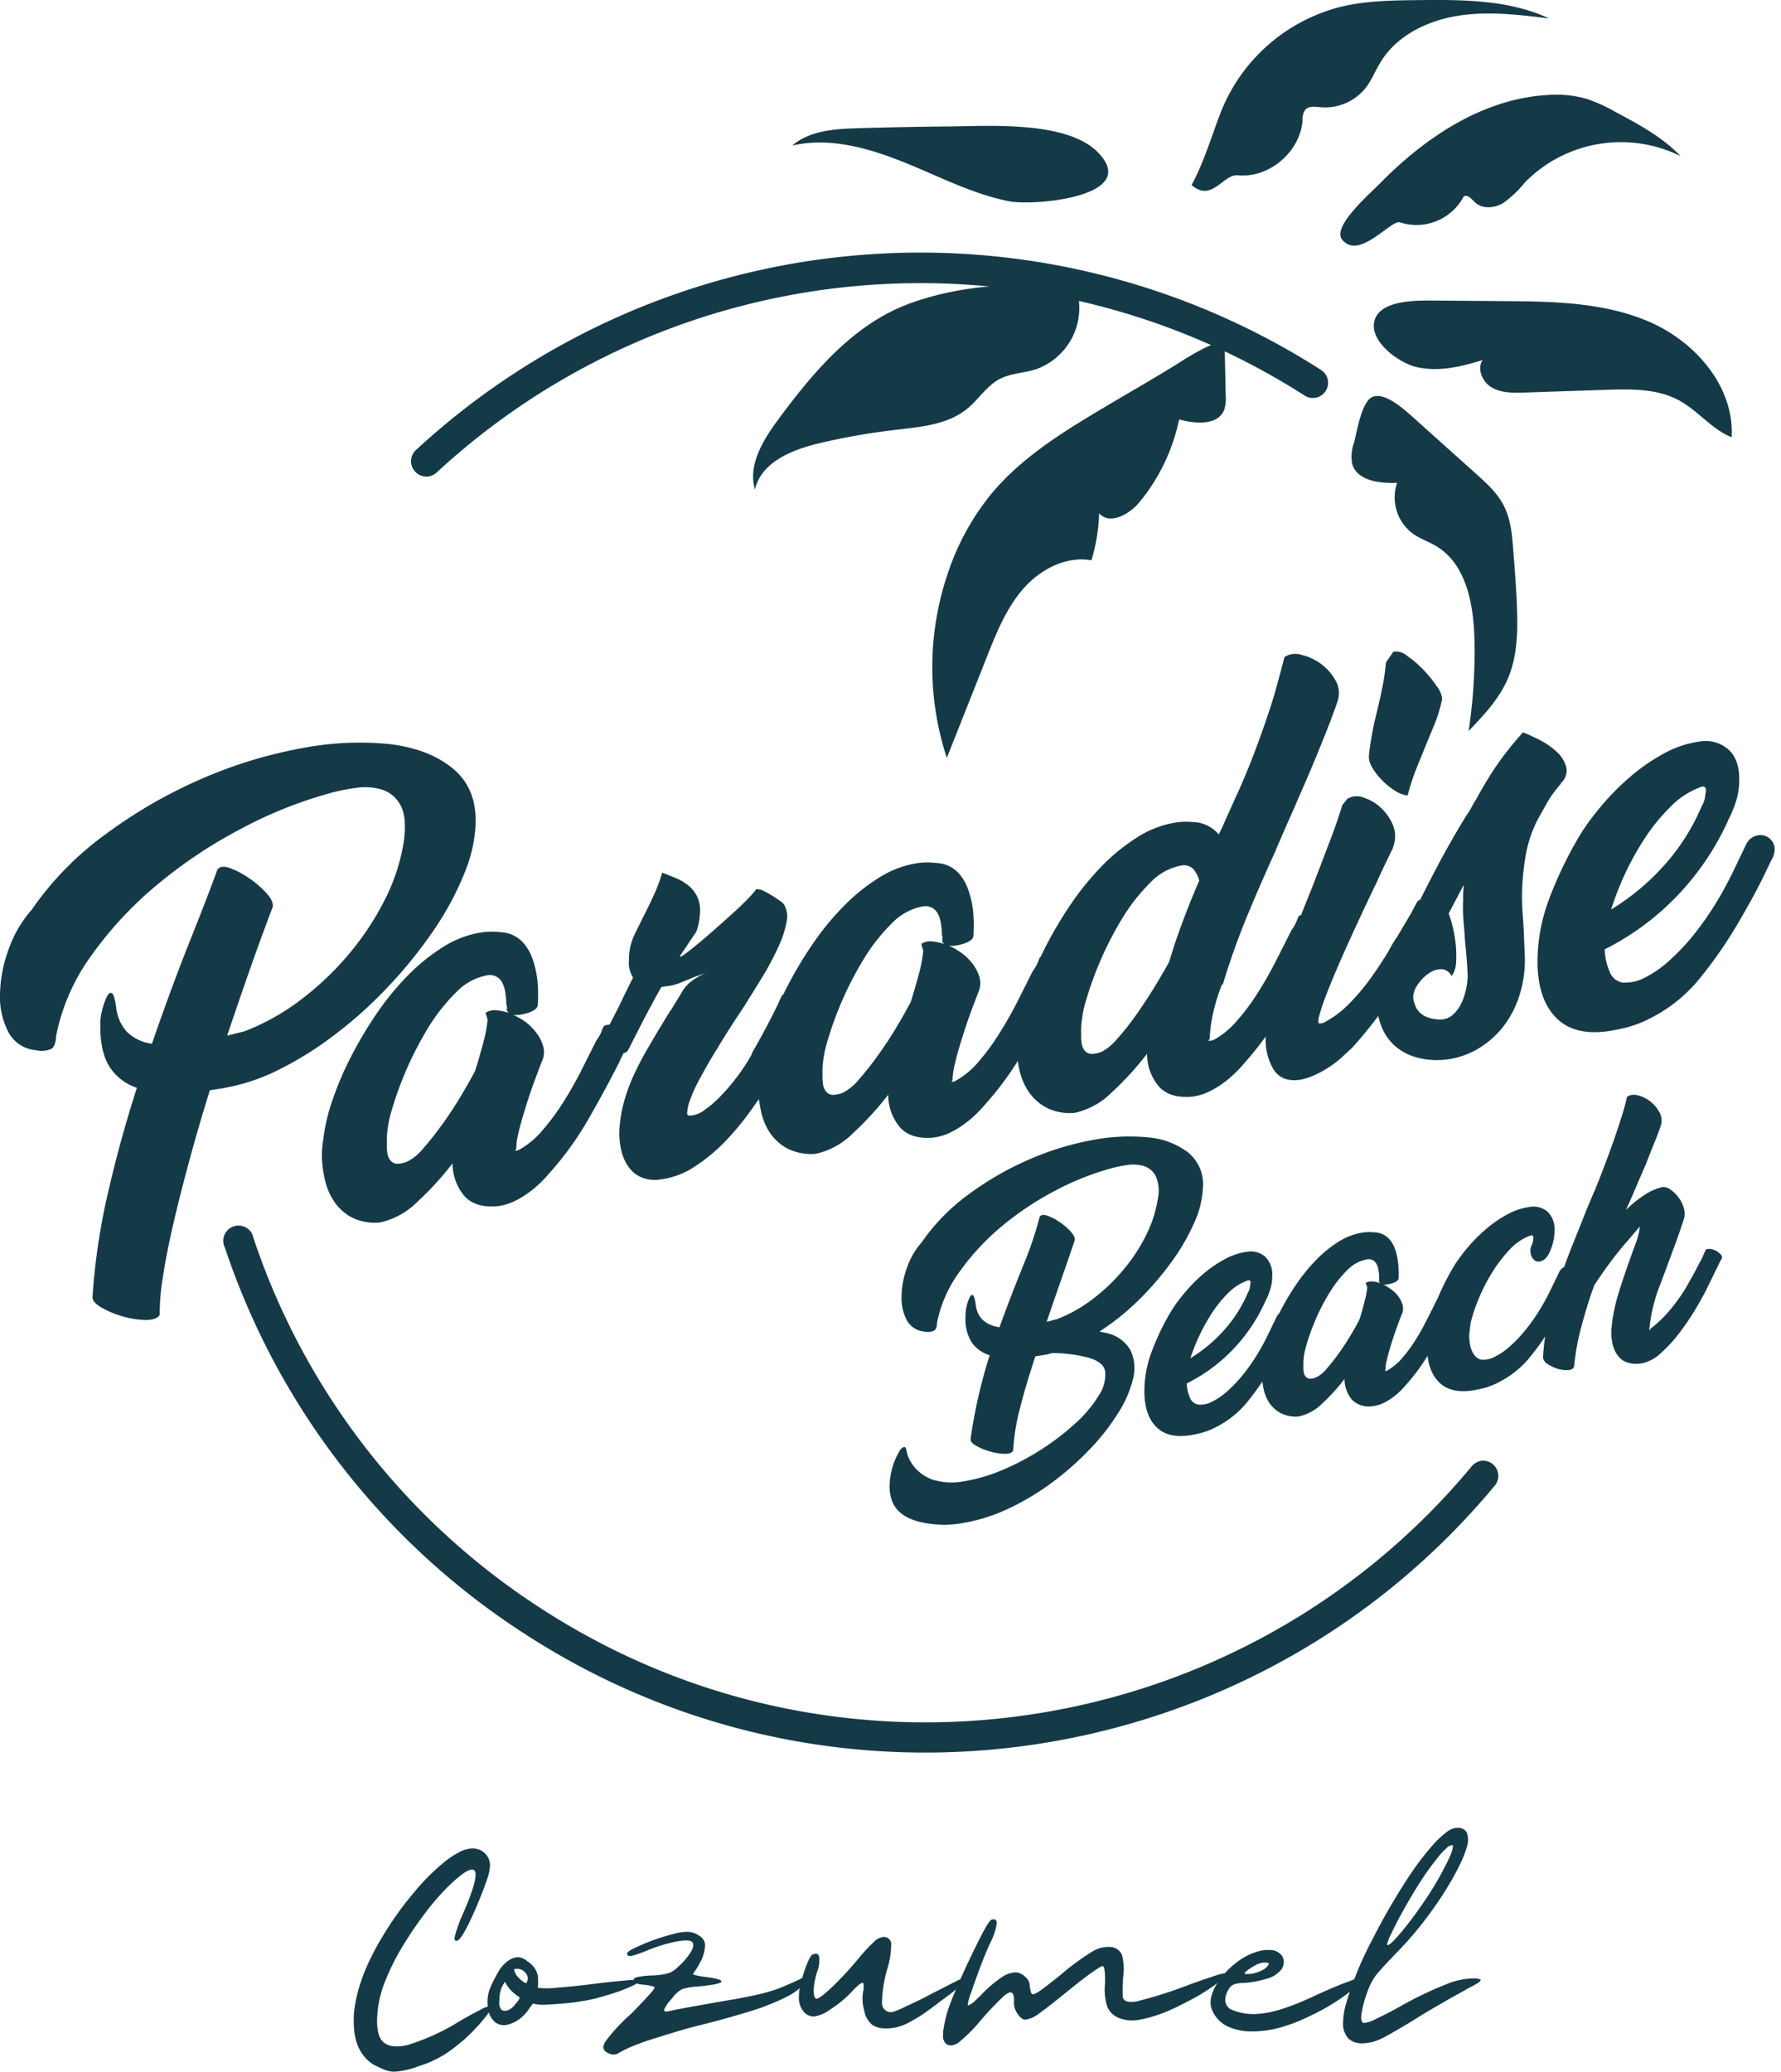
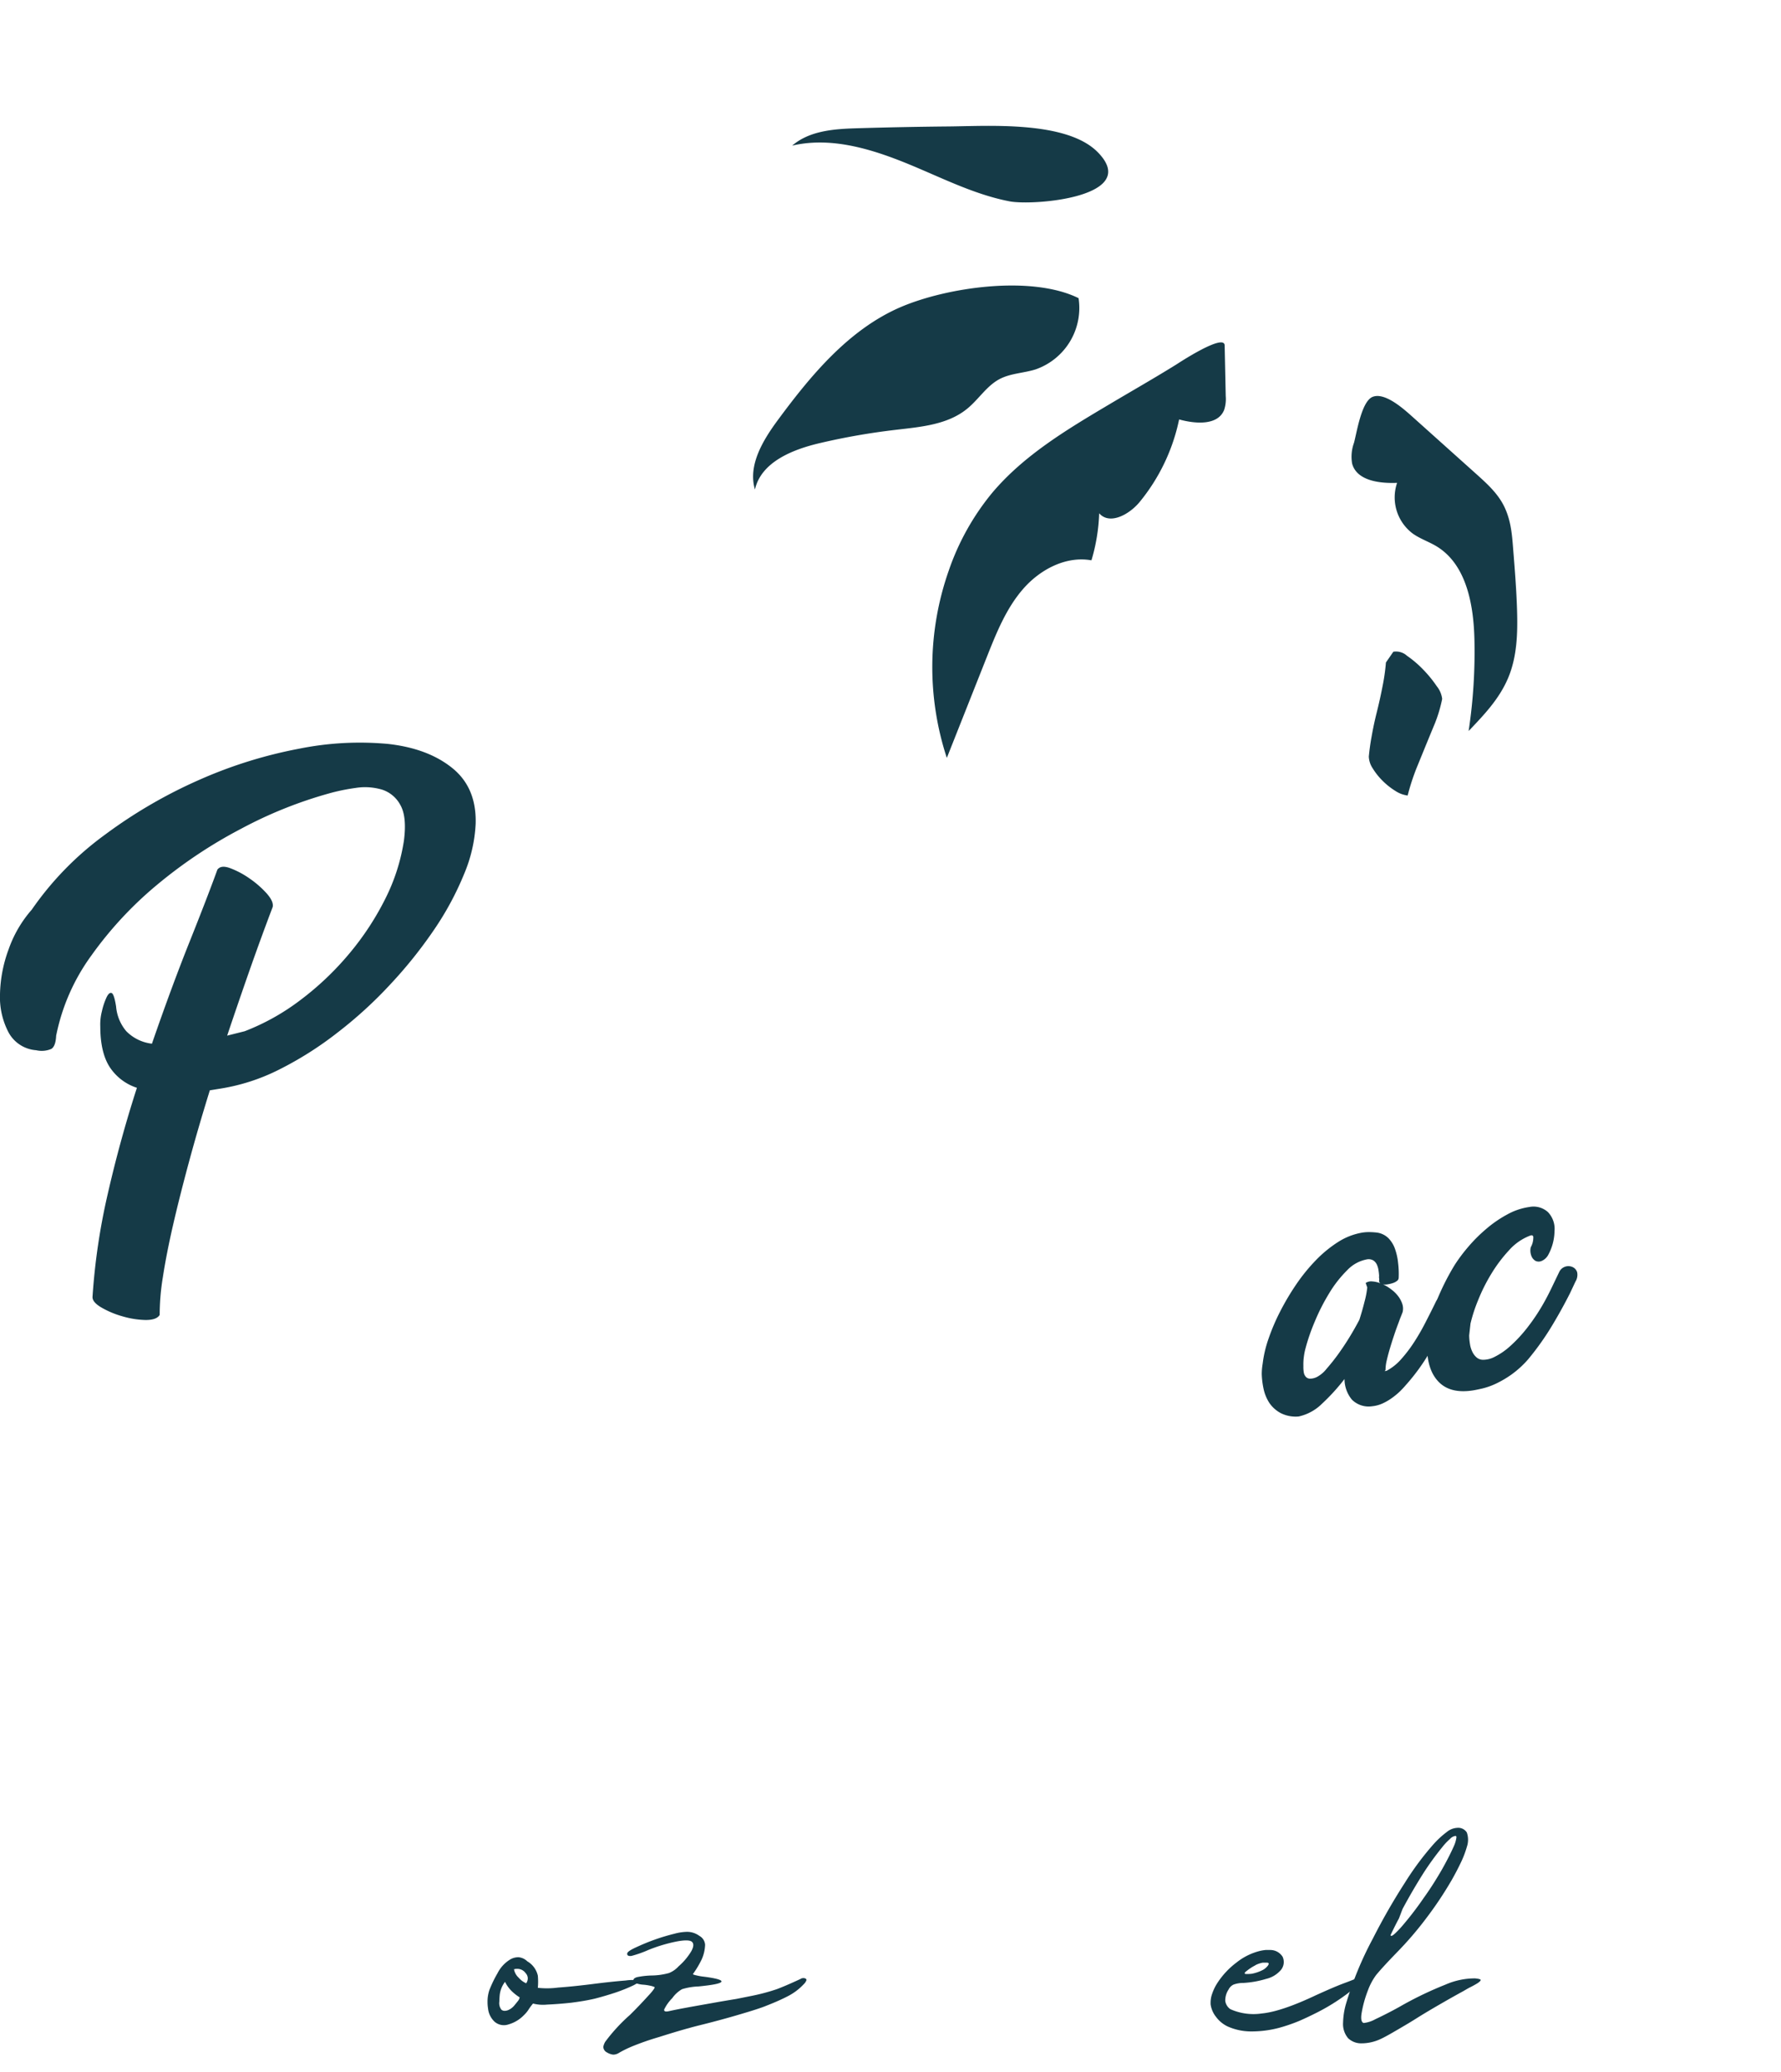
<svg xmlns="http://www.w3.org/2000/svg" width="276" height="321" viewBox="0 0 276 321" fill="none">
  <g clip-path="url(#a)" fill="#153A47">
-     <path d="M66.056 73.85a2.362 2.362 0 0 1-1.73-.786 2.355 2.355 0 0 1 .141-3.338 115.078 115.078 0 0 1 68.005-30.142 115.129 115.129 0 0 1 72.25 17.738 2.361 2.361 0 0 1 1.036 1.481 2.36 2.36 0 0 1-3.561 2.501A110.444 110.444 0 0 0 132.9 44.3a110.397 110.397 0 0 0-65.223 28.906 2.362 2.362 0 0 1-1.62.644zM189.194 17.369A27.09 27.09 0 0 1 196.483 7a27.144 27.144 0 0 1 11.213-5.925c3.933-.966 8.048-1.013 12.107-1.06 6.875-.063 14.018-.079 20.241 2.843-4.72-.589-9.582-1.17-14.31-.377-4.728.794-9.44 3.143-11.878 7.29-.732 1.218-1.259 2.561-2.109 3.7a8.034 8.034 0 0 1-7.08 3.142c-.849-.078-1.864-.235-2.415.417a2.612 2.612 0 0 0-.393 1.57c-.331 4.91-5.169 9.035-10.038 8.563-2.297-.22-3.996 4.258-7.159 1.509 1.959-3.637 3.037-7.44 4.532-11.304zM213.871 28.405c6.978-7.124 15.883-13.055 25.819-13.676 2.09-.18 4.196.022 6.214.597a24.803 24.803 0 0 1 4.445 2.019c3.595 1.917 7.261 3.889 10.085 6.842a20.873 20.873 0 0 0-24.119 4.07 16.532 16.532 0 0 1-3.406 3.228c-1.361.785-3.257.943-4.374-.173-.504-.503-1.18-1.288-1.731-.833a8.246 8.246 0 0 1-9.841 3.975c-1.369-.495-6.349 5.955-8.976 2.671-1.628-2.027 4.421-7.22 5.884-8.72zM219.402 56.843c3.414.832 7.001 0 10.352-1.061-.912 1.438 0 3.472 1.51 4.305 1.511.832 3.281.785 4.972.738l12.65-.424c3.847-.126 7.914-.212 11.304 1.634 2.927 1.571 5.066 4.478 8.158 5.71.448-7.745-5.507-14.689-12.587-17.808-7.08-3.118-15.041-3.228-22.766-3.283l-10.573-.087c-2.604 0-8.449-.188-9.4 3.056-.952 3.245 3.784 6.591 6.38 7.22z" />
    <path d="M139.382 47.667c-7.867 3.465-13.657 10.401-18.786 17.345-2.36 3.182-4.72 7.07-3.603 10.833.968-4.258 5.822-6.198 10.054-7.188a103.778 103.778 0 0 1 11.713-2.05c3.934-.464 8.127-.786 11.179-3.323 1.738-1.43 2.973-3.496 4.964-4.548 1.707-.896 3.721-.92 5.561-1.493a10.094 10.094 0 0 0 5.342-4.315 10.068 10.068 0 0 0 1.337-6.73c-7.284-3.598-20.492-1.712-27.761 1.47zM171.824 62.703c-6.529 3.88-13.185 7.855-18.093 13.692a38.594 38.594 0 0 0-6.726 12.082 45.103 45.103 0 0 0-.276 28.955l6.207-15.656c1.479-3.723 2.997-7.525 5.633-10.542 2.635-3.016 6.639-5.122 10.572-4.415a28.616 28.616 0 0 0 1.196-7.29c1.644 1.886 4.72.157 6.293-1.775a29.68 29.68 0 0 0 6.097-12.765c2.525.699 6.01.966 6.978-1.477a5.429 5.429 0 0 0 .244-2.137l-.165-7.855c-.048-1.964-7.348 2.867-7.497 2.961-3.454 2.145-6.978 4.148-10.463 6.222zM218.961 64.643l9.637 8.641c1.746 1.571 3.532 3.142 4.547 5.279 1.014 2.137 1.18 4.313 1.353 6.56.251 3.142.503 6.284.598 9.426.11 3.558 0 7.227-1.385 10.503s-3.752 5.726-6.12 8.217a82.122 82.122 0 0 0 .897-14.297c-.142-5.397-1.275-11.548-5.877-14.329-1.196-.722-2.549-1.162-3.681-1.972a6.998 6.998 0 0 1-2.423-7.855c-2.738.11-6.254-.33-6.97-2.985a6.273 6.273 0 0 1 .291-3.22c.425-1.572 1.133-6.223 2.777-7.07 1.943-.944 5.097 1.979 6.356 3.102zM156.437 31.194c-5.767-1.115-11.014-3.927-16.52-6.12-5.507-2.19-11.431-3.848-17.15-2.513 2.738-2.357 6.624-2.592 10.227-2.694 4.72-.142 9.427-.233 14.121-.275 6.151-.063 18.093-.88 22.939 3.927 7.017 7.023-9.959 8.398-13.617 7.675zM60.558 152.444a69.622 69.622 0 0 0 6.78-8.492 46.423 46.423 0 0 0 4.595-8.554 22.704 22.704 0 0 0 1.778-7.746c.11-3.723-1.086-6.598-3.611-8.641-2.525-2.042-5.83-3.276-9.92-3.739a47.617 47.617 0 0 0-13.845.738 70.472 70.472 0 0 0-15.403 4.8 75.458 75.458 0 0 0-14.656 8.515 48.4 48.4 0 0 0-11.352 11.619 18.647 18.647 0 0 0-3.595 6.166A21.187 21.187 0 0 0 0 154.039a11.766 11.766 0 0 0 1.282 5.844 5.304 5.304 0 0 0 4.327 2.844 3.765 3.765 0 0 0 2.36-.212c.44-.293.684-.969.732-2.027a31.547 31.547 0 0 1 5.451-12.427 57.98 57.98 0 0 1 10.227-10.998 73.328 73.328 0 0 1 12.964-8.641 66.55 66.55 0 0 1 13.523-5.452 30.608 30.608 0 0 1 4.216-.88 9.35 9.35 0 0 1 4.13.26 4.937 4.937 0 0 1 2.848 2.411c.677 1.215.855 3.048.535 5.499a30.083 30.083 0 0 1-2.887 9.003 43.39 43.39 0 0 1-5.593 8.507 45.449 45.449 0 0 1-7.537 7.164 35.096 35.096 0 0 1-8.653 4.847l-2.722.684a790.467 790.467 0 0 1 3.383-9.867 421.175 421.175 0 0 1 3.674-10.071c.118-.573-.205-1.28-.96-2.128a15.071 15.071 0 0 0-2.675-2.318 13.433 13.433 0 0 0-2.973-1.571c-.96-.346-1.574-.267-1.96.228-1.022 2.817-2.464 6.557-4.326 11.218-1.861 4.66-3.802 9.913-5.821 15.758a6.644 6.644 0 0 1-3.98-1.941 6.787 6.787 0 0 1-1.574-3.817c-.204-1.296-.433-1.988-.692-2.09-.26-.102-.527.126-.787.668a10.468 10.468 0 0 0-.716 2.144 8.126 8.126 0 0 0-.252 2.404c0 2.812.551 4.957 1.574 6.426a7.98 7.98 0 0 0 4.098 3.04 194.607 194.607 0 0 0-4.515 16.426 99.737 99.737 0 0 0-2.36 15.923c-.055.558.401 1.123 1.369 1.689a14 14 0 0 0 3.312 1.383 13.67 13.67 0 0 0 3.548.557c1.116 0 1.848-.251 2.178-.785.003-1.972.17-3.94.496-5.884.362-2.357.889-5.059 1.573-8.036.685-2.977 1.51-6.237 2.463-9.765.952-3.527 2.03-7.227 3.24-11.123l1.338-.212a30.984 30.984 0 0 0 9.346-2.97 53.896 53.896 0 0 0 9.14-5.789 65.855 65.855 0 0 0 8.214-7.518zM214.249 120.967a10.913 10.913 0 0 0 1.974 1.571 4.497 4.497 0 0 0 1.92.723 34.742 34.742 0 0 1 1.353-4.187l1.455-3.566c.48-1.163.944-2.302 1.408-3.41a21.919 21.919 0 0 0 1.133-3.802 3.834 3.834 0 0 0-.834-1.964 18.733 18.733 0 0 0-2.1-2.576 16.264 16.264 0 0 0-2.525-2.153 2.517 2.517 0 0 0-2.108-.62l-1.149 1.665a31.49 31.49 0 0 1-.543 3.779 76.06 76.06 0 0 1-.873 3.927 51.488 51.488 0 0 0-.787 3.677 35.934 35.934 0 0 0-.448 3.197 3.5 3.5 0 0 0 .598 1.815c.429.7.942 1.346 1.526 1.924z" />
-     <path d="M236.472 132.358a19.17 19.17 0 0 1 1.92-5.554l.881-1.571c.37-.668.708-1.257 1.03-1.76a23.906 23.906 0 0 1 1.676-2.145l-.197.103a2.595 2.595 0 0 0 .944-2.561 4.99 4.99 0 0 0-1.463-2.357 11.467 11.467 0 0 0-2.651-1.854c-1.031-.518-1.888-.919-2.588-1.186a48.18 48.18 0 0 0-4.563 5.829 70.579 70.579 0 0 0-2.706 4.548c-.267.416-.511.833-.724 1.249-.23.438-.493.859-.786 1.257a140.987 140.987 0 0 0-4.075 7.07 285.5 285.5 0 0 0-3.076 5.978.844.844 0 0 0-.488.338l-.983 1.854-2.148 3.621a15.344 15.344 0 0 0-1.235 2.066 66.83 66.83 0 0 1-2.675 4.069 33.488 33.488 0 0 1-3.54 4.219 15.52 15.52 0 0 1-3.988 2.938l-.488.07c-.275.047-.322-.29-.157-.997.256-.978.565-1.94.928-2.883a98.316 98.316 0 0 1 1.676-4.164 245.906 245.906 0 0 1 2.14-4.847c.755-1.657 1.51-3.291 2.265-4.901.755-1.611 1.463-3.08 2.101-4.407a52.11 52.11 0 0 1 .841-1.839l.85-1.767.59-1.226c.134-.306.165-.408.094-.298a4.495 4.495 0 0 0 0-3.37 7.654 7.654 0 0 0-1.919-2.75 6.964 6.964 0 0 0-2.714-1.571 2.791 2.791 0 0 0-2.439.212l-.787.967c-.524 1.744-1.198 3.684-2.021 5.821l-2.525 6.606c-.63 1.571-1.243 3.072-1.841 4.611a.652.652 0 0 0-.433.291 11.82 11.82 0 0 1-.409.99c-.19.386-.413.754-.669 1.1a733.714 733.714 0 0 1-2.509 4.972 56.422 56.422 0 0 1-2.832 4.918 34.003 34.003 0 0 1-3.186 4.226 12.788 12.788 0 0 1-3.635 2.922l-.692.102c.162-.229.243-.505.228-.785.062-1.226.238-2.444.527-3.637.332-1.473.78-2.918 1.338-4.321h.133c1.125-3.73 2.438-7.4 3.934-10.998a297.998 297.998 0 0 1 4.366-9.984l-.063.079 1.817-4.187c.787-1.729 1.573-3.575 2.415-5.499a243.593 243.593 0 0 0 2.36-5.593c.724-1.776 1.369-3.363 1.896-4.769.527-1.406.897-2.411 1.086-3.008a3.889 3.889 0 0 0-.362-3.205 7.865 7.865 0 0 0-2.313-2.585 8.098 8.098 0 0 0-3.037-1.359 2.99 2.99 0 0 0-2.548.369c-.347 1.422-.787 3.017-1.267 4.776-.48 1.76-1.086 3.598-1.746 5.499a151.874 151.874 0 0 1-2.179 5.916 107.383 107.383 0 0 1-2.51 5.86l-1.99 4.43-.48.998a5.44 5.44 0 0 0-3.147-1.838 18.297 18.297 0 0 0-1.856-.134 11.23 11.23 0 0 0-1.747.134 15.64 15.64 0 0 0-5.892 2.286 30.078 30.078 0 0 0-5.506 4.477 43.429 43.429 0 0 0-4.823 5.947 61.925 61.925 0 0 0-3.933 6.654c-.244.487-.48.966-.708 1.445a.595.595 0 0 0-.165.181 15.62 15.62 0 0 1-.409.989 6.973 6.973 0 0 1-.677 1.1c-.787 1.571-1.62 3.229-2.501 4.973a59.103 59.103 0 0 1-2.832 4.917 35.625 35.625 0 0 1-3.147 4.227 12.832 12.832 0 0 1-3.642 2.922l-.48.071.149-.165a.233.233 0 0 0 .067-.1.223.223 0 0 0 .004-.12c.02-.772.125-1.538.315-2.286.212-.912.472-1.886.786-2.93a92.076 92.076 0 0 1 2.116-6.293c.166-.447.339-.887.504-1.319l.448-1.171a3.57 3.57 0 0 0-.07-2.05 6.552 6.552 0 0 0-1.039-1.925 8.332 8.332 0 0 0-1.668-1.618c-.63-.46-1.308-.853-2.021-1.171.387.077.785.077 1.172 0a8.097 8.097 0 0 0 1.258-.306 3.607 3.607 0 0 0 1.015-.518.914.914 0 0 0 .409-.739c.087-1.237.071-2.48-.047-3.715a14.5 14.5 0 0 0-.787-3.433 7.153 7.153 0 0 0-1.612-2.655 4.927 4.927 0 0 0-2.793-1.367 18.297 18.297 0 0 0-1.856-.134 11.118 11.118 0 0 0-1.739.134 15.56 15.56 0 0 0-5.892 2.286 29.642 29.642 0 0 0-5.507 4.485 42.892 42.892 0 0 0-4.822 5.939 63.34 63.34 0 0 0-3.933 6.654c-.166.329-.323.652-.48.982a.621.621 0 0 0-.252.196c-.48 1.123-1.141 2.474-1.974 4.077a129.864 129.864 0 0 1-2.691 4.894h.071a27.743 27.743 0 0 1-2.36 3.629 30.837 30.837 0 0 1-2.565 2.993 16.246 16.246 0 0 1-2.43 2.09 4.083 4.083 0 0 1-1.912.832c-.524.089-.787-.013-.787-.306a7.046 7.046 0 0 1 .504-2.207c.351-.959.771-1.892 1.258-2.789.504-.951 1.039-1.901 1.574-2.844.535-.942 1.062-1.775 1.518-2.506.59-.997 1.196-1.964 1.801-2.914.606-.951 1.228-1.893 1.881-2.852a516.584 516.584 0 0 0 3.146-5.066 45.748 45.748 0 0 0 2.455-4.612 16.272 16.272 0 0 0 1.274-3.857 3.754 3.754 0 0 0-.44-2.804 3.705 3.705 0 0 0-.614-.503 12.712 12.712 0 0 0-1.18-.785 12.12 12.12 0 0 0-1.353-.747 2.072 2.072 0 0 0-1.101-.251 16.095 16.095 0 0 1-1.471 1.65 47.798 47.798 0 0 1-2.486 2.356c-.944.864-1.92 1.728-2.911 2.592a97.562 97.562 0 0 1-2.683 2.271c-.794.644-1.4 1.107-1.825 1.39-.424.283-.55.259-.362-.055l2.408-3.574c.23-.585.394-1.193.487-1.815.063-.502.111-.974.134-1.406a5.052 5.052 0 0 0-.503-2.356 5.177 5.177 0 0 0-1.361-1.666 7.726 7.726 0 0 0-1.904-1.115c-.7-.291-1.408-.566-2.108-.841a24.298 24.298 0 0 1-1.054 2.938c-.37.786-.708 1.571-1.031 2.223a970.056 970.056 0 0 0-2.148 4.313 9.144 9.144 0 0 0-.92 4.045c-.096.96.128 1.923.637 2.742a162.42 162.42 0 0 0-1.927 3.928 144.818 144.818 0 0 1-1.723 3.378c-.488 0-.787.094-.944.337-.157.244-.267.684-.409.99a6.963 6.963 0 0 1-.676 1.1c-.787 1.571-1.621 3.229-2.502 4.973a56.934 56.934 0 0 1-2.832 4.917 35.463 35.463 0 0 1-3.186 4.226 12.65 12.65 0 0 1-3.635 2.923l-.487.07.15-.165a.217.217 0 0 0 .07-.22c.02-.771.125-1.538.315-2.285.21-.912.472-1.886.786-2.923a87.155 87.155 0 0 1 1.015-3.213c.37-1.099.74-2.129 1.11-3.087l.495-1.32c.165-.432.323-.785.456-1.17a3.568 3.568 0 0 0-.078-2.05 6.473 6.473 0 0 0-1.039-1.925 8.341 8.341 0 0 0-1.565-1.563c-.631-.46-1.309-.853-2.022-1.171.387.076.785.076 1.172 0a8.124 8.124 0 0 0 1.259-.306c.365-.115.708-.29 1.015-.519a.895.895 0 0 0 .409-.738c.09-1.238.074-2.481-.047-3.716a14.902 14.902 0 0 0-.787-3.432 7.289 7.289 0 0 0-1.62-2.656 4.93 4.93 0 0 0-2.793-1.367c-.614-.075-1.231-.12-1.85-.133-.584-.002-1.168.045-1.745.141a15.437 15.437 0 0 0-5.893 2.278 30.168 30.168 0 0 0-5.506 4.486 42.784 42.784 0 0 0-4.823 5.939 61.995 61.995 0 0 0-3.933 6.653 49.084 49.084 0 0 0-2.84 6.693 28.326 28.326 0 0 0-1.392 5.97 15.843 15.843 0 0 0-.228 2.593c.041 1.205.191 2.404.448 3.582a9.947 9.947 0 0 0 1.424 3.425 7.749 7.749 0 0 0 2.753 2.514 8.102 8.102 0 0 0 4.406.785 11.751 11.751 0 0 0 5.719-3.142c2-1.849 3.842-3.862 5.506-6.017a7.847 7.847 0 0 0 1.81 5.035c1.117 1.249 2.784 1.783 5.019 1.618a8.248 8.248 0 0 0 2.643-.73 13.945 13.945 0 0 0 2.29-1.359c.66-.48 1.285-1.005 1.871-1.571.481-.462.935-.949 1.361-1.461a48.331 48.331 0 0 0 6.01-8.296 186.537 186.537 0 0 0 4.901-9.042v-.062l.63-1.242a.655.655 0 0 0 .598-.377v.071c.786-1.493 1.573-3.072 2.438-4.753a144.078 144.078 0 0 1 2.793-5.153l.684-.11a7.344 7.344 0 0 0 2.046-.471l1.73-.691c.346-.161.701-.303 1.062-.425.402-.133.913-.322 1.534-.557a10.69 10.69 0 0 0-2.745 1.641 5.75 5.75 0 0 0-1.259 1.619l-1.628 2.671v-.071l-1.345 2.199a220.509 220.509 0 0 0-2.36 3.991 46.406 46.406 0 0 0-2.03 3.928 25.979 25.979 0 0 0-1.503 4.14c-.4 1.475-.637 2.99-.708 4.517a11.62 11.62 0 0 0 .339 3.063 7.128 7.128 0 0 0 1.133 2.483 4.63 4.63 0 0 0 1.974 1.571c.888.353 1.854.47 2.801.337a12.408 12.408 0 0 0 5.412-1.995 27.305 27.305 0 0 0 4.932-4.108 44.179 44.179 0 0 0 4.256-5.256c.262-.371.525-.741.787-1.107.071.542.165 1.092.283 1.657a9.775 9.775 0 0 0 1.369 3.48 7.734 7.734 0 0 0 2.753 2.514 8.173 8.173 0 0 0 4.405.825 11.72 11.72 0 0 0 5.72-3.142c2-1.846 3.842-3.857 5.506-6.01a7.852 7.852 0 0 0 1.81 5.036c1.117 1.241 2.784 1.783 5.018 1.618a8.275 8.275 0 0 0 2.644-.731 13.972 13.972 0 0 0 2.289-1.359 17.336 17.336 0 0 0 1.872-1.571c.481-.461.935-.949 1.361-1.461a48.701 48.701 0 0 0 5.09-6.764c.063.417.134.841.228 1.281a9.933 9.933 0 0 0 1.416 3.425 7.675 7.675 0 0 0 2.761 2.506 8.063 8.063 0 0 0 4.398.832 11.64 11.64 0 0 0 5.719-3.142 48.138 48.138 0 0 0 5.506-6.009 7.846 7.846 0 0 0 1.818 5.035c1.106 1.241 2.779 1.781 5.018 1.618a8.069 8.069 0 0 0 2.636-.738 14.002 14.002 0 0 0 2.297-1.351 19.239 19.239 0 0 0 1.872-1.571c.551-.542.999-1.029 1.361-1.461a50.06 50.06 0 0 0 3.391-4.227.842.842 0 0 0 0 .142 8.913 8.913 0 0 0 1.243 5.019c.833 1.268 2.145 1.791 3.933 1.571.862-.14 1.7-.404 2.486-.785a16.09 16.09 0 0 0 2.36-1.328 16.59 16.59 0 0 0 1.974-1.571c.598-.55 1.102-1.013 1.511-1.414a67.835 67.835 0 0 0 3.933-4.807c.09.412.206.819.346 1.217a8.054 8.054 0 0 0 1.935 3.142 8.295 8.295 0 0 0 3.304 1.957c1.526.471 3.132.629 4.72.463a12.708 12.708 0 0 0 5.011-1.61 13.978 13.978 0 0 0 3.981-3.433 15.359 15.359 0 0 0 2.58-4.918c.614-1.931.896-3.952.834-5.978l-.173-4.234c-.063-1.029-.134-2.05-.197-3.056a32.503 32.503 0 0 1-.047-3.008c.055-1.88.252-3.752.59-5.601zM76.834 156.537a2.432 2.432 0 0 0-1.574.393l.307 1.092a22.127 22.127 0 0 1-.676 3.542c-.373 1.409-.792 2.86-1.259 4.352-.614 1.187-1.385 2.538-2.297 4.054a60.493 60.493 0 0 1-2.856 4.32 48.754 48.754 0 0 1-2.855 3.606 7.863 7.863 0 0 1-2.36 2.011 3.93 3.93 0 0 1-1.7.408 1.408 1.408 0 0 1-1.03-.479 2.111 2.111 0 0 1-.496-1.123 8.157 8.157 0 0 1-.086-1.477c-.026-.788.017-1.576.126-2.357.088-.68.22-1.354.393-2.018a53.136 53.136 0 0 1 5.798-13.473 28.763 28.763 0 0 1 4.413-5.632 8.83 8.83 0 0 1 4.948-2.663 2.15 2.15 0 0 1 2.242 1.241c.21.44.354.909.425 1.391.077.484.13.971.157 1.461-.017.19.001.382.055.565.051.157.065.324.04.487a.714.714 0 0 0 .33.731 6.89 6.89 0 0 0-2.045-.432zm67.512-10.676a2.422 2.422 0 0 0-1.574.393l.307 1.084a22.09 22.09 0 0 1-.676 3.551 107.045 107.045 0 0 1-1.259 4.352 80.682 80.682 0 0 1-2.297 4.053 58.991 58.991 0 0 1-2.856 4.321 50.297 50.297 0 0 1-2.855 3.605 7.986 7.986 0 0 1-2.36 2.011 4.081 4.081 0 0 1-1.708.409 1.4 1.4 0 0 1-1.022-.479 2.149 2.149 0 0 1-.496-1.124 8.191 8.191 0 0 1-.086-1.476c-.03-.788.012-1.577.126-2.357.088-.681.219-1.355.393-2.019a53.098 53.098 0 0 1 5.798-13.472 28.735 28.735 0 0 1 4.413-5.633 8.836 8.836 0 0 1 4.948-2.663c.48-.055.965.044 1.385.283.369.234.666.566.857.959.21.439.354.908.425 1.39.077.484.129.972.157 1.461-.018.19.001.382.055.566.038.16.038.327 0 .487a.718.718 0 0 0 .331.73 6.906 6.906 0 0 0-2.006-.432zm37.618.652l-.787 2.538a106.97 106.97 0 0 1-2.36 4.029 78.349 78.349 0 0 1-2.824 4.274 40.087 40.087 0 0 1-2.832 3.574 8.358 8.358 0 0 1-2.305 1.964 4.07 4.07 0 0 1-1.699.408 1.464 1.464 0 0 1-1.03-.479 2.264 2.264 0 0 1-.496-1.123 8.112 8.112 0 0 1-.087-1.477 13.09 13.09 0 0 1 .134-2.357c.086-.68.215-1.354.386-2.018a53.913 53.913 0 0 1 5.797-13.473 29.36 29.36 0 0 1 4.414-5.632 8.848 8.848 0 0 1 4.948-2.663 2.059 2.059 0 0 1 1.762.644c.403.506.697 1.089.865 1.713a126.798 126.798 0 0 0-3.886 10.078zm45.131 7.125a7.826 7.826 0 0 1-.787 2.113 5.262 5.262 0 0 1-1.274 1.571 2.857 2.857 0 0 1-1.801.645 5.97 5.97 0 0 1-2.038-.354 3.32 3.32 0 0 1-1.699-1.398 7.913 7.913 0 0 1-.362-.974 2.515 2.515 0 0 1-.134-.864 3.85 3.85 0 0 1 .787-1.933 6.307 6.307 0 0 1 1.652-1.642 3.29 3.29 0 0 1 1.943-.628 1.83 1.83 0 0 1 1.573 1.06c.44-.624.682-1.365.693-2.128.062-.967.038-1.937-.071-2.899-.1-.954-.271-1.9-.511-2.828a16.152 16.152 0 0 0-.575-1.862l.063-.078 2.282-4.337c0 .385-.063.786-.095 1.186-.031.401 0 .786 0 1.179a24.57 24.57 0 0 0 .063 3.323c.102 1.076.173 2.097.236 3.087.199 1.864.336 3.64.409 5.326a11.42 11.42 0 0 1-.354 2.474v-.039zM274.94 130.991a2.3 2.3 0 0 0-1.054-1.32 2.198 2.198 0 0 0-1.652-.204 2.475 2.475 0 0 0-1.573 1.241c-.574 1.178-1.164 2.419-1.786 3.723a69.974 69.974 0 0 1-1.974 3.826 49.645 49.645 0 0 1-4.115 6.182 34.074 34.074 0 0 1-4.145 4.447 16.625 16.625 0 0 1-3.824 2.631 6.127 6.127 0 0 1-3.146.715l.149.047a2.59 2.59 0 0 1-2.36-1.689 9.509 9.509 0 0 1-.786-3.495 40.915 40.915 0 0 0 11.013-8.06 41.504 41.504 0 0 0 8.126-11.925l-.063.079a17.68 17.68 0 0 0 1.361-3.3c.276-.957.417-1.949.417-2.945.047-2.137-.509-3.74-1.668-4.808a5.346 5.346 0 0 0-4.57-1.225c-1.919.276-3.77.905-5.46 1.853a29.604 29.604 0 0 0-5.192 3.59 38.204 38.204 0 0 0-4.389 4.415 39.025 39.025 0 0 0-3.21 4.305 60.328 60.328 0 0 0-5.192 10.825 27.557 27.557 0 0 0-1.573 9.686c.11 3.666 1.117 6.415 3.021 8.248 1.903 1.833 4.651 2.464 8.244 1.893.55-.084 1.314-.241 2.289-.471a16.899 16.899 0 0 0 3.241-1.147 24.54 24.54 0 0 0 3.815-2.239 23.422 23.422 0 0 0 4.075-3.731 66.674 66.674 0 0 0 5.987-8.429c1.699-2.849 3.12-5.428 4.264-7.738l1.329-2.765a2.867 2.867 0 0 0 .401-2.215zm-23.128 4.438a44.243 44.243 0 0 1 3.147-5.64 29.651 29.651 0 0 1 3.933-4.808 12.633 12.633 0 0 1 4.547-2.985c.614-.283.921-.102.928.558-.047.298-.102.636-.157 1.021a3.69 3.69 0 0 1-.409 1.202v-.071a33.11 33.11 0 0 1-5.876 9.341 36.509 36.509 0 0 1-8.245 6.873 44.982 44.982 0 0 1 2.132-5.491zM145.219 204.896c0 .667-.181 1.099-.464 1.28a2.305 2.305 0 0 1-1.511.134 3.373 3.373 0 0 1-2.745-1.799 7.513 7.513 0 0 1-.787-3.708c.036-1.5.321-2.984.842-4.391a11.774 11.774 0 0 1 2.281-3.928 30.846 30.846 0 0 1 7.198-7.369 47.554 47.554 0 0 1 9.267-5.381 44.525 44.525 0 0 1 9.771-3.048c2.885-.58 5.84-.736 8.771-.463 2.281.165 4.466.984 6.293 2.357a6.36 6.36 0 0 1 2.282 5.498 14.83 14.83 0 0 1-1.401 5.499 33.034 33.034 0 0 1-3.516 6.018 46.694 46.694 0 0 1-5.035 5.844 38.541 38.541 0 0 1-6.073 4.871l1.109.243a5.582 5.582 0 0 1 3.666 2.624 6.377 6.377 0 0 1 .449 4.32 16.919 16.919 0 0 1-2.266 5.326 34.087 34.087 0 0 1-4.342 5.601 46.8 46.8 0 0 1-5.837 5.185 39.535 39.535 0 0 1-6.781 4.093 27.593 27.593 0 0 1-7.128 2.278 16.337 16.337 0 0 1-6.914-.22c-2.135-.576-3.496-1.624-4.083-3.142-.598-1.524-.535-3.425.165-5.703.063-.189.189-.503.385-.959.174-.405.379-.797.614-1.17.136-.267.365-.474.645-.582.212-.047.362.205.448.747.139.656.406 1.278.787 1.83a6.37 6.37 0 0 0 1.094 1.241c.341.304.715.568 1.117.786.362.188.637.322.834.4 1.625.526 3.357.632 5.034.307a26.129 26.129 0 0 0 6.01-1.768 39.715 39.715 0 0 0 6.05-3.213 38.503 38.503 0 0 0 5.255-4.045 19.54 19.54 0 0 0 3.556-4.242 5.703 5.703 0 0 0 .999-3.81c-.189-.951-1.062-1.642-2.62-2.082a22.496 22.496 0 0 0-5.664-.707 4.182 4.182 0 0 1-.858.244l-.881.141-.786.118c-1.049 3.184-1.867 5.96-2.455 8.327a32.031 32.031 0 0 0-.983 6.284c-.165.338-.606.511-1.314.495a8.544 8.544 0 0 1-2.257-.353 9.474 9.474 0 0 1-2.132-.872c-.63-.354-.929-.707-.897-1.069a78.61 78.61 0 0 1 2.958-12.977 5.283 5.283 0 0 1-2.722-1.901 6.642 6.642 0 0 1-1.015-4.124 5.431 5.431 0 0 1 .157-1.524 6.16 6.16 0 0 1 .457-1.359c.168-.346.333-.487.495-.424.165.062.315.502.441 1.327.199 2.095 1.434 3.318 3.705 3.669a290.894 290.894 0 0 1 3.713-9.655 54.336 54.336 0 0 0 2.517-7.47c.221-.315.63-.362 1.243-.142a8.606 8.606 0 0 1 1.888.99 9.628 9.628 0 0 1 1.692 1.469c.48.534.684.982.605 1.343a692.538 692.538 0 0 1-2.305 6.701 575.823 575.823 0 0 0-2.037 5.923l1.573-.408a22.15 22.15 0 0 0 5.507-3.08 28.709 28.709 0 0 0 4.775-4.54 26.695 26.695 0 0 0 3.548-5.397 18.918 18.918 0 0 0 1.833-5.703 5.778 5.778 0 0 0-.338-3.464 3.144 3.144 0 0 0-1.802-1.532 5.983 5.983 0 0 0-2.627-.165 19.67 19.67 0 0 0-2.675.558 42.878 42.878 0 0 0-8.567 3.456 47.056 47.056 0 0 0-8.22 5.499 37.136 37.136 0 0 0-6.49 6.991 19.972 19.972 0 0 0-3.501 7.872zM196.061 201.682a26.093 26.093 0 0 1-12.154 12.679c.026.764.196 1.516.504 2.216a1.65 1.65 0 0 0 1.486 1.068h-.094a3.827 3.827 0 0 0 2.006-.456 10.506 10.506 0 0 0 2.431-1.665 21.642 21.642 0 0 0 2.619-2.82 30.54 30.54 0 0 0 2.612-3.928c.441-.791.858-1.6 1.251-2.427l1.133-2.357a1.564 1.564 0 0 1 .975-.786c.352-.095.727-.05 1.046.126.321.187.559.487.669.841a1.854 1.854 0 0 1-.204 1.406l-.85 1.752a73.667 73.667 0 0 1-2.698 4.901 42.15 42.15 0 0 1-3.792 5.342 14.81 14.81 0 0 1-2.588 2.357 16.257 16.257 0 0 1-2.415 1.414c-.661.313-1.351.557-2.061.73-.614.142-1.102.244-1.448.299-2.271.361-4.012-.039-5.223-1.202-1.212-1.163-1.851-2.907-1.92-5.232a17.528 17.528 0 0 1 .991-6.135 38.184 38.184 0 0 1 3.289-6.866 24.573 24.573 0 0 1 2.037-2.725 25.277 25.277 0 0 1 2.777-2.805 19.09 19.09 0 0 1 3.296-2.27 9.902 9.902 0 0 1 3.462-1.178 3.406 3.406 0 0 1 2.895.785 3.882 3.882 0 0 1 1.062 3.048 6.82 6.82 0 0 1-.268 1.862 11.586 11.586 0 0 1-.857 2.097l.031-.071zm-2.855-3.228a8.099 8.099 0 0 0-2.88 1.893 18.753 18.753 0 0 0-2.478 3.048 28.88 28.88 0 0 0-1.99 3.574 30.037 30.037 0 0 0-1.384 3.48 23.21 23.21 0 0 0 5.231-4.36 21.073 21.073 0 0 0 3.729-5.915v.04c.135-.244.225-.51.267-.786 0-.244.063-.456.095-.644.015-.403-.181-.513-.59-.33z" />
    <path d="M216.75 198.006a.612.612 0 0 1-.267.471 2.13 2.13 0 0 1-.645.33 4.256 4.256 0 0 1-.787.189 1.77 1.77 0 0 1-.739 0 6.84 6.84 0 0 1 1.282.785c.398.289.753.633 1.054 1.022.288.368.512.782.661 1.225.141.418.158.869.047 1.296-.086.22-.181.472-.291.739-.11.267-.212.557-.315.84a45.381 45.381 0 0 0-.7 1.956 59.808 59.808 0 0 0-.645 2.035 31.69 31.69 0 0 0-.495 1.854 6.653 6.653 0 0 0-.197 1.453.144.144 0 0 1-.003.077.145.145 0 0 1-.044.064l-.095.103.307-.048a8 8 0 0 0 2.305-1.853 21.394 21.394 0 0 0 2.022-2.679 33.972 33.972 0 0 0 1.793-3.142 144.194 144.194 0 0 0 1.574-3.143c.166-.217.308-.451.425-.699.094-.188.18-.4.267-.628.087-.228.299-.228.637-.212.34.028.671.121.976.275.299.151.567.359.786.612a.573.573 0 0 1 .111.723l-.992 1.956v.047a109.552 109.552 0 0 1-3.146 5.735 31.153 31.153 0 0 1-3.808 5.255c-.228.275-.519.581-.865.927-.372.357-.769.688-1.188.99a8.57 8.57 0 0 1-1.455.864 5.108 5.108 0 0 1-1.668.463 3.674 3.674 0 0 1-3.147-1.021 5.025 5.025 0 0 1-1.148-3.197 31.059 31.059 0 0 1-3.477 3.818 7.39 7.39 0 0 1-3.627 1.987 5.141 5.141 0 0 1-2.785-.526 4.977 4.977 0 0 1-1.754-1.571 6.498 6.498 0 0 1-.897-2.176 12.764 12.764 0 0 1-.283-2.27c.001-.551.049-1.1.142-1.642.156-1.29.452-2.56.881-3.787a31.756 31.756 0 0 1 1.801-4.242 38.608 38.608 0 0 1 2.494-4.218 27.894 27.894 0 0 1 3.06-3.771 18.946 18.946 0 0 1 3.469-2.843 10.046 10.046 0 0 1 3.737-1.446 6.655 6.655 0 0 1 1.101-.078c.395.005.789.031 1.18.078.669.094 1.289.4 1.77.872.461.479.81 1.053 1.023 1.681.244.704.403 1.435.472 2.176.093.761.122 1.528.086 2.294zm-5.113.786a1.512 1.512 0 0 1 1.015-.244c.437.031.867.129 1.274.291a.454.454 0 0 1-.204-.464.79.79 0 0 0 0-.314 1.046 1.046 0 0 1 0-.353 8.212 8.212 0 0 0-.103-.927 3.112 3.112 0 0 0-.267-.88 1.574 1.574 0 0 0-.543-.613 1.482 1.482 0 0 0-.881-.173 5.614 5.614 0 0 0-3.146 1.689 18.254 18.254 0 0 0-2.793 3.567 31.304 31.304 0 0 0-2.242 4.407 30.397 30.397 0 0 0-1.432 4.139 9.186 9.186 0 0 0-.252 1.273 8.682 8.682 0 0 0-.078 1.477c-.011.313.008.625.055.935.032.264.142.512.314.715a.877.877 0 0 0 .645.298c.375 0 .745-.089 1.078-.259a4.725 4.725 0 0 0 1.503-1.273 31.476 31.476 0 0 0 1.817-2.286 42.43 42.43 0 0 0 1.809-2.733 46.265 46.265 0 0 0 1.456-2.577c.299-.943.566-1.862.786-2.757.206-.736.351-1.488.433-2.247l-.244-.691z" />
    <path d="M243.301 200.379a76.516 76.516 0 0 1-2.707 4.901 41.954 41.954 0 0 1-3.791 5.35 15.077 15.077 0 0 1-2.588 2.357 15.82 15.82 0 0 1-2.415 1.414c-.659.311-1.347.556-2.054.73-.621.142-1.109.244-1.455.299-2.271.361-4.012-.04-5.224-1.202-1.211-1.163-1.848-2.904-1.911-5.224-.045-2.09.288-4.171.983-6.143a38.075 38.075 0 0 1 3.288-6.858 25.362 25.362 0 0 1 2.038-2.734 23.955 23.955 0 0 1 2.785-2.796 18.296 18.296 0 0 1 3.288-2.278 9.891 9.891 0 0 1 3.461-1.179 3.338 3.338 0 0 1 2.879.786 3.758 3.758 0 0 1 1.023 2.961 7.924 7.924 0 0 1-1.023 3.763 2.111 2.111 0 0 1-.967.849 1.145 1.145 0 0 1-.936 0 1.481 1.481 0 0 1-.661-.786 2.298 2.298 0 0 1-.094-1.335c.26-.457.396-.975.393-1.501a.329.329 0 0 0-.118-.314c-.087-.063-.236-.047-.464.047a8.347 8.347 0 0 0-3.202 2.263 22.44 22.44 0 0 0-2.722 3.621 27.195 27.195 0 0 0-2.045 4.085 24 24 0 0 0-1.18 3.621l-.205 1.838c.007.437.047.873.118 1.304.055.402.169.794.339 1.163.147.335.361.637.629.888.255.242.585.389.936.416h-.094a3.84 3.84 0 0 0 2.013-.448 10.66 10.66 0 0 0 2.423-1.673 21.65 21.65 0 0 0 2.62-2.82 30.47 30.47 0 0 0 2.612-3.928c.44-.785.857-1.595 1.251-2.427l1.132-2.357a1.572 1.572 0 0 1 2.085-.691 1.303 1.303 0 0 1 .669.785 2 2 0 0 1-.268 1.461l-.841 1.792z" />
-     <path d="M264.462 199.774a56.7 56.7 0 0 1-1.754 3.142 38.512 38.512 0 0 1-2.471 3.629 21.814 21.814 0 0 1-2.887 3.142 6.055 6.055 0 0 1-3.005 1.571 4.705 4.705 0 0 1-1.793-.055 3.087 3.087 0 0 1-1.519-.785 4.37 4.37 0 0 1-1.007-1.705 7.586 7.586 0 0 1-.306-2.671c.069-.912.19-1.819.362-2.718.188-.962.427-1.914.715-2.851a97.188 97.188 0 0 1 1.07-3.3c.409-1.194.889-2.529 1.432-4.029.239-.577.436-1.171.59-1.776.121-.43.195-.873.22-1.319l-1.809 2.128a51.748 51.748 0 0 0-2.722 3.355 78.887 78.887 0 0 0-2.502 3.59c-.786 2.097-1.408 4.194-1.974 6.284a37.894 37.894 0 0 0-1.164 6.284c-.063.346-.346.535-.85.59a4.557 4.557 0 0 1-1.613-.173 5.705 5.705 0 0 1-1.573-.715 1.456 1.456 0 0 1-.787-1.053c.106-1.903.369-3.795.787-5.656a60.707 60.707 0 0 1 1.613-5.836 100.442 100.442 0 0 1 2.163-5.916c.795-1.987 1.573-3.927 2.36-5.915l1.314-3.087c.488-1.218.975-2.451 1.447-3.716.472-1.264.929-2.49 1.346-3.692.416-1.202.786-2.356 1.156-3.495.37-1.139.629-2.145.842-3.08.239-.156.509-.258.792-.298.282-.041.57-.02.844.063a4.841 4.841 0 0 1 1.888.895 5.343 5.343 0 0 1 1.439 1.642c.365.597.478 1.315.315 1.995-.136.472-.38 1.155-.731 2.05-.354.896-.787 1.894-1.204 3.001-.417 1.108-.936 2.263-1.455 3.472-.52 1.21-1.007 2.357-1.495 3.449l-.559 1.257a18.966 18.966 0 0 1 2.714-2.223 9.02 9.02 0 0 1 2.864-1.312c.458-.05.918.079 1.282.361.475.321.892.72 1.235 1.179a5.03 5.03 0 0 1 .842 1.618c.176.532.204 1.103.079 1.65a111.256 111.256 0 0 1-1.574 4.548c-.527 1.406-.975 2.631-1.353 3.653-.338.895-.645 1.72-.936 2.466a22 22 0 0 0-.724 2.208 30.02 30.02 0 0 0-.511 2.191 24.618 24.618 0 0 0-.315 2.357.873.873 0 0 1 .26-.306h-.039a19.255 19.255 0 0 0 2.879-2.75 26.7 26.7 0 0 0 3.343-4.941c.307-.526.59-1.037.858-1.571.267-.534.527-.982.786-1.469l.63-1.406c.094-.168.306-.238.637-.212.336.022.663.116.96.275.301.152.569.363.786.62a.58.58 0 0 1 .087.731v-.094l-2.305 4.713v.016zM229.88 226.325a2.367 2.367 0 0 0-1.794.849c-35.4 42.687-98.058 52.734-145.25 21.382a109.486 109.486 0 0 1-43.558-56.74 2.356 2.356 0 0 0-3.082-1.793 2.36 2.36 0 0 0-1.595 2.333c.015.337.102.667.256.968a114.163 114.163 0 0 0 45.407 59.144c49.221 32.687 114.515 22.184 151.41-22.317a2.353 2.353 0 0 0-.552-3.441 2.36 2.36 0 0 0-1.234-.385h-.008zM58.056 319.994c-2.155-1.256-3.233-3.493-3.233-6.708v-.88c.225-3.666 1.68-7.735 4.366-12.207a50.85 50.85 0 0 1 4.917-6.913 33.537 33.537 0 0 1 4.916-4.91 14.445 14.445 0 0 1 2.36-1.508 4.45 4.45 0 0 1 1.81-.464h.086a2.689 2.689 0 0 1 1.927.817 2.526 2.526 0 0 1 .716 2.011 7.172 7.172 0 0 1-.417 1.886 38.406 38.406 0 0 1-1.054 2.812 52.346 52.346 0 0 1-1.927 4.36c-.7 1.398-1.22 2.184-1.573 2.356-.354.173-.598.071-.465-.628a22.88 22.88 0 0 1 1.346-3.692c1.4-3.237 2.013-5.295 1.848-6.159-.165-.864-1.117-.605-2.855.88a26.065 26.065 0 0 0-2.266 2.176 39.175 39.175 0 0 0-2.313 2.726 58.233 58.233 0 0 0-3.933 5.75 35.639 35.639 0 0 0-2.77 5.656 16.828 16.828 0 0 0-1.093 5.24c-.078 1.649.158 2.843.716 3.566.787.927 2.116 1.147 4.075.676a34.226 34.226 0 0 0 8.032-3.693 54.07 54.07 0 0 1 3.147-1.72c.451-.282.95-.482 1.47-.589a.207.207 0 0 1 .127.212 3.143 3.143 0 0 1-.787 1.469 26.718 26.718 0 0 1-2.73 2.977 23.187 23.187 0 0 1-1.848 1.571c-.575.471-1.18.904-1.81 1.297a17.587 17.587 0 0 1-4.153 1.846c-1.13.441-2.322.706-3.532.785h-.205a4.53 4.53 0 0 1-1.345-.291c-.55-.219-1.07-.487-1.55-.707z" />
    <path d="M81.711 303.891a3.44 3.44 0 0 1 1.636 2.223c.056.627.056 1.258 0 1.885 1.047.114 2.104.101 3.147-.039 1.542-.11 3.333-.293 5.373-.55 1.959-.251 3.658-.432 5.082-.542a7.55 7.55 0 0 1 2.226 0c0 .086-.086.188-.252.298a6.87 6.87 0 0 1-.786.464c-.876.411-1.774.773-2.69 1.084a48.358 48.358 0 0 1-3.273.966c-.48.11-1.039.228-1.684.338-.645.11-1.298.204-1.974.291a58.782 58.782 0 0 1-3.737.29 6.085 6.085 0 0 1-2.179-.165c-.224.269-.434.55-.63.841a4.602 4.602 0 0 1-.786.966 5.322 5.322 0 0 1-2.36 1.422 2.206 2.206 0 0 1-2.14-.377 3.252 3.252 0 0 1-1.054-2.098 6.405 6.405 0 0 1-.078-1.044 5.684 5.684 0 0 1 .29-1.807c.352-.898.773-1.767 1.26-2.6a5.258 5.258 0 0 1 1.974-2.137c.37-.217.79-.333 1.22-.338h.078c.504.051.976.273 1.337.629zm-3.996 7.51a.786.786 0 0 0 .511.164 1.48 1.48 0 0 0 .457-.086c.415-.162.78-.434 1.054-.785.165-.197.346-.417.542-.668.128-.16.215-.349.252-.55a6.983 6.983 0 0 1-1.093-.833 5.186 5.186 0 0 1-1.172-1.571 4.06 4.06 0 0 0-.842 2.263 7.86 7.86 0 0 0-.04.785 1.647 1.647 0 0 0 .33 1.281zm1.935-6.285c.091.501.343.958.716 1.304a3.37 3.37 0 0 0 1.172.88c.166-.228.255-.504.252-.786a1.201 1.201 0 0 0-.33-.785 1.568 1.568 0 0 0-1.306-.668h-.229a.394.394 0 0 0-.125.039l-.15.016z" />
    <path d="M94.085 318.023a1 1 0 0 1-.59-.88c.052-.278.153-.544.3-.786a26.905 26.905 0 0 1 3.815-4.147 72.07 72.07 0 0 0 2.816-2.938c.787-.833 1.093-1.297 1.007-1.383a2.45 2.45 0 0 0-.629-.204 7.494 7.494 0 0 0-1.173-.173 4.094 4.094 0 0 1-1.14-.251.51.51 0 0 1-.33-.464c0-.188.196-.345.582-.455a12.48 12.48 0 0 1 2.312-.252 10.515 10.515 0 0 0 2.604-.377 4.037 4.037 0 0 0 1.511-1.053 9.602 9.602 0 0 0 1.974-2.356c.362-.668.393-1.147.087-1.43-.307-.283-1.149-.291-2.439-.039-1.48.3-2.928.736-4.327 1.304-.842.375-1.713.682-2.604.919-.448.055-.668-.055-.668-.338 0-.283.519-.613 1.573-1.084a31.8 31.8 0 0 1 5.759-2.019 8.035 8.035 0 0 1 1.887-.29 3.22 3.22 0 0 1 1.975.628 1.686 1.686 0 0 1 .881 1.383 5.994 5.994 0 0 1-.551 2.309c-.38.779-.827 1.523-1.337 2.223 0 .055.181.126.543.204.414.1.835.171 1.259.213 1.903.251 2.769.518 2.603.785-.165.267-1.313.495-3.524.715-.87.028-1.732.17-2.564.424a4.717 4.717 0 0 0-1.511 1.383 6.555 6.555 0 0 0-1.258 1.759c-.056.307.212.393.786.252a75.03 75.03 0 0 1 2.525-.503c1.464-.275 3.092-.55 4.909-.88a264.03 264.03 0 0 1 2.982-.503l2.312-.463a31.053 31.053 0 0 0 3.934-1.045c.983-.369 2.195-.895 3.65-1.571a.838.838 0 0 1 .787-.086.27.27 0 0 1 .165.251c-.086.24-.229.456-.417.628a8.922 8.922 0 0 1-2.36 1.807c-.952.503-2.132 1.029-3.532 1.571-.666.278-1.996.71-3.989 1.296-1.99.59-4.043 1.147-6.175 1.674-2.132.526-4.366 1.209-6.38 1.846a41.606 41.606 0 0 0-4.326 1.516c-.634.27-1.252.577-1.85.919a1.698 1.698 0 0 1-.92.291 2.29 2.29 0 0 1-.944-.33z" />
-     <path d="M135.181 313.741a3.512 3.512 0 0 1-1.219-2.089 6.702 6.702 0 0 1-.213-3.024 3.37 3.37 0 0 0 .087-1.006c0-.275-.087-.416-.165-.416a2.048 2.048 0 0 0-.677.416c-.405.349-.783.727-1.133 1.131-.944.974-2 1.834-3.146 2.561a5.588 5.588 0 0 1-2.565 1.131 2.066 2.066 0 0 1-1.676-.84 3.414 3.414 0 0 1-.676-2.137c.01-.476.052-.951.126-1.422.11-.534.251-1.092.424-1.681.233-.801.511-1.588.834-2.357.307-.73.559-1.115.787-1.178.535-.22.857-.11.968.338.086.738 0 1.485-.252 2.184a11.422 11.422 0 0 0-.59 2.891c0 .785.086 1.256.338 1.421.252.165 1.062-.432 2.439-1.712a51.923 51.923 0 0 0 4.405-4.784 27.388 27.388 0 0 1 2.226-2.357c.353-.358.81-.595 1.306-.675a1.128 1.128 0 0 1 1.152.543c.076.13.126.274.146.423 0 1.331-.199 2.655-.59 3.928a19.846 19.846 0 0 0-.834 5.318 1.402 1.402 0 0 0 1.511 1.43 9.709 9.709 0 0 0 2.053-.841 59.295 59.295 0 0 0 4.036-1.972l3.933-2.011c1.117-.526 1.707-.785 1.762-.785.055 0 .126 0 .126.078 0 .079-.307.55-.92 1.131a41.546 41.546 0 0 1-3.336 2.624 75.534 75.534 0 0 1-2.604 1.933c-.865.612-1.683 1.06-2.36 1.422a7.32 7.32 0 0 1-3.146.927h-.457a3.59 3.59 0 0 1-2.1-.543z" />
-     <path d="M146.611 316.68a1.644 1.644 0 0 1-.464-1.383c0-.22 0-.464.039-.715a19 19 0 0 1 1.094-4.187c.283-.785.629-1.571 1.046-2.561.417-.99.858-1.956 1.306-2.938.865-1.848 1.691-3.54 2.478-5.074.787-1.532 1.314-2.318 1.51-2.357a.795.795 0 0 1 .339-.079c.338 0 .503.197.503.59a8.79 8.79 0 0 1-.881 2.804 39.343 39.343 0 0 0-.928 2.097 87.899 87.899 0 0 0-.881 2.263 157.451 157.451 0 0 0-1.298 3.653 7.151 7.151 0 0 0-.504 1.885c0 .11.236 0 .63-.252.393-.251.786-.714 1.345-1.217a18.176 18.176 0 0 1 3.186-2.765 3.979 3.979 0 0 1 2.36-.841c.568.079 1.09.357 1.471.786a1.752 1.752 0 0 1 .629 1.343c.008.183.037.365.087.542.017.205.073.405.165.589.142.22.503.142 1.093-.251s1.763-1.273 3.446-2.64a38.088 38.088 0 0 1 4.995-3.652 4.725 4.725 0 0 1 2.935-.629 2.068 2.068 0 0 1 1.573 1.257 8.846 8.846 0 0 1 .165 3.441 23.507 23.507 0 0 0-.078 1.932c-.013.391 0 .782.039 1.171.197.644.936.84 2.226.589a66.581 66.581 0 0 0 7.812-2.475 80.01 80.01 0 0 1 3.736-1.304 15.116 15.116 0 0 1 1.802-.542c.197 0 .307.095.338.212.032.118-.283.519-.842.959a29.385 29.385 0 0 1-3.563 2.396c-.787.445-1.613.877-2.478 1.296-.79.424-1.605.802-2.439 1.131a20.727 20.727 0 0 1-4.366 1.257 5.81 5.81 0 0 1-2.942-.377 3.233 3.233 0 0 1-1.723-1.76 9.145 9.145 0 0 1-.33-3.566c.028-.629.012-1.259-.047-1.885-.055-.472-.15-.739-.291-.786-.142-.047-.685.275-1.723 1.006-1.039.73-2.171 1.618-3.485 2.686-2.266 1.838-3.863 3.087-4.783 3.731a4.276 4.276 0 0 1-2.101.88c-.393-.055-.786-.392-1.18-1.005a2.854 2.854 0 0 1-.503-1.768c.031-.293.017-.59-.039-.88a.855.855 0 0 0-.252-.502c-.252-.197-.7 0-1.345.55a47.97 47.97 0 0 0-3.525 3.731 24.407 24.407 0 0 1-3.445 3.433 2.152 2.152 0 0 1-1.18.424 1.284 1.284 0 0 1-.732-.243z" />
    <path d="M198.35 305.399a4.285 4.285 0 0 1-2.139 1.218c-1.148.349-2.334.56-3.532.628a4.414 4.414 0 0 0-1.511.251 1.677 1.677 0 0 0-.787.786 3.043 3.043 0 0 0-.503 1.76 1.878 1.878 0 0 0 .787 1.264 8.762 8.762 0 0 0 4.877.668c2.014-.194 4.799-1.131 8.354-2.812 1.731-.786 3.249-1.454 4.532-1.925 1.282-.471 1.958-.785 2.021-.785.063 0 .055.055.079.165a.83.83 0 0 1 0 .29v.087c0 .447-.669 1.131-1.927 2.058a31.33 31.33 0 0 1-4.406 2.726c-.928.471-1.864.919-2.816 1.335a26.64 26.64 0 0 1-2.73.966 16.574 16.574 0 0 1-4.452.676h-.504a8.942 8.942 0 0 1-3.485-.786 4.83 4.83 0 0 1-1.762-1.469 3.979 3.979 0 0 1-.842-1.971v-.299c.009-.456.094-.907.252-1.335.214-.626.51-1.221.881-1.768a12.441 12.441 0 0 1 2.895-3.056 9.45 9.45 0 0 1 3.698-1.806c.251-.055.503-.095.786-.126h.716c.386-.005.767.089 1.106.273.338.185.624.453.829.78a1.941 1.941 0 0 1-.417 2.207zm-3.823-.88a7.557 7.557 0 0 0-1.345.88c-.197.141-.291.251-.291.338 0 .086.055.094.165.125h.126c.173 0 .433 0 .787-.039a6.322 6.322 0 0 0 1.801-.628c.277-.165.52-.381.716-.637a.662.662 0 0 0 .126-.29c0-.084-.071-.139-.213-.165h-.708a3.948 3.948 0 0 0-1.164.4v.016z" />
-     <path d="M227.331 286.114a15.218 15.218 0 0 1-.92 2.427 41.07 41.07 0 0 1-1.471 2.812 56.756 56.756 0 0 1-3.824 5.743 53.699 53.699 0 0 1-4.72 5.499c-1.479 1.529-2.527 2.673-3.146 3.432a9.481 9.481 0 0 0-1.259 2.357 17.836 17.836 0 0 0-1.007 3.684c-.11.786 0 1.273.338 1.383a4.724 4.724 0 0 0 1.802-.581 61.581 61.581 0 0 0 3.697-1.894 55.606 55.606 0 0 1 7.182-3.472 11.366 11.366 0 0 1 4.571-.966c.59.055.889.141.889.251 0 .11-.197.307-.504.503a13.55 13.55 0 0 1-1.14.629c-.449.227-.787.447-1.046.589-.921.502-2.117 1.17-3.572 2.011-1.455.84-2.682 1.571-3.776 2.262-1.093.691-2.171 1.312-3.233 1.933-1.062.62-1.809 1.021-2.226 1.209-.881.42-1.841.65-2.817.676h-.126a2.92 2.92 0 0 1-2.1-.786 3.396 3.396 0 0 1-.787-2.427c.025-.951.167-1.896.425-2.812a53.084 53.084 0 0 1 4.193-10.212 95.97 95.97 0 0 1 4.956-8.642 45.082 45.082 0 0 1 4.5-6.04 14.16 14.16 0 0 1 2.014-1.839c.444-.37.995-.59 1.573-.628a1.58 1.58 0 0 1 1.51.707 3.36 3.36 0 0 1 .024 2.192zm-10.526 11.107a57.04 57.04 0 0 0-1.305 2.601c-.245.45-.427.931-.543 1.429a.098.098 0 0 0 .004.051.096.096 0 0 0 .027.044.11.11 0 0 0 .095.031c.199 0 .702-.448 1.51-1.343a50.435 50.435 0 0 0 3.524-4.572c.504-.699.992-1.422 1.471-2.176.48-.754.929-1.501 1.346-2.223.755-1.346 1.355-2.522 1.801-3.527.214-.45.358-.929.425-1.422a.237.237 0 0 0-.015-.118.222.222 0 0 0-.072-.094h-.126a1.398 1.398 0 0 0-.786.463 9.062 9.062 0 0 0-1.219 1.296 44.453 44.453 0 0 0-2.943 4.069 89.663 89.663 0 0 0-3.194 5.491z" />
+     <path d="M227.331 286.114a15.218 15.218 0 0 1-.92 2.427 41.07 41.07 0 0 1-1.471 2.812 56.756 56.756 0 0 1-3.824 5.743 53.699 53.699 0 0 1-4.72 5.499c-1.479 1.529-2.527 2.673-3.146 3.432a9.481 9.481 0 0 0-1.259 2.357 17.836 17.836 0 0 0-1.007 3.684c-.11.786 0 1.273.338 1.383a4.724 4.724 0 0 0 1.802-.581 61.581 61.581 0 0 0 3.697-1.894 55.606 55.606 0 0 1 7.182-3.472 11.366 11.366 0 0 1 4.571-.966c.59.055.889.141.889.251 0 .11-.197.307-.504.503a13.55 13.55 0 0 1-1.14.629c-.449.227-.787.447-1.046.589-.921.502-2.117 1.17-3.572 2.011-1.455.84-2.682 1.571-3.776 2.262-1.093.691-2.171 1.312-3.233 1.933-1.062.62-1.809 1.021-2.226 1.209-.881.42-1.841.65-2.817.676h-.126a2.92 2.92 0 0 1-2.1-.786 3.396 3.396 0 0 1-.787-2.427c.025-.951.167-1.896.425-2.812a53.084 53.084 0 0 1 4.193-10.212 95.97 95.97 0 0 1 4.956-8.642 45.082 45.082 0 0 1 4.5-6.04 14.16 14.16 0 0 1 2.014-1.839c.444-.37.995-.59 1.573-.628a1.58 1.58 0 0 1 1.51.707 3.36 3.36 0 0 1 .024 2.192zm-10.526 11.107a57.04 57.04 0 0 0-1.305 2.601a.098.098 0 0 0 .004.051.096.096 0 0 0 .027.044.11.11 0 0 0 .095.031c.199 0 .702-.448 1.51-1.343a50.435 50.435 0 0 0 3.524-4.572c.504-.699.992-1.422 1.471-2.176.48-.754.929-1.501 1.346-2.223.755-1.346 1.355-2.522 1.801-3.527.214-.45.358-.929.425-1.422a.237.237 0 0 0-.015-.118.222.222 0 0 0-.072-.094h-.126a1.398 1.398 0 0 0-.786.463 9.062 9.062 0 0 0-1.219 1.296 44.453 44.453 0 0 0-2.943 4.069 89.663 89.663 0 0 0-3.194 5.491z" />
  </g>
  <defs>
    <clipPath id="a">
      <path fill="#fff" d="M0 0h275.05v321H0z" />
    </clipPath>
  </defs>
</svg>